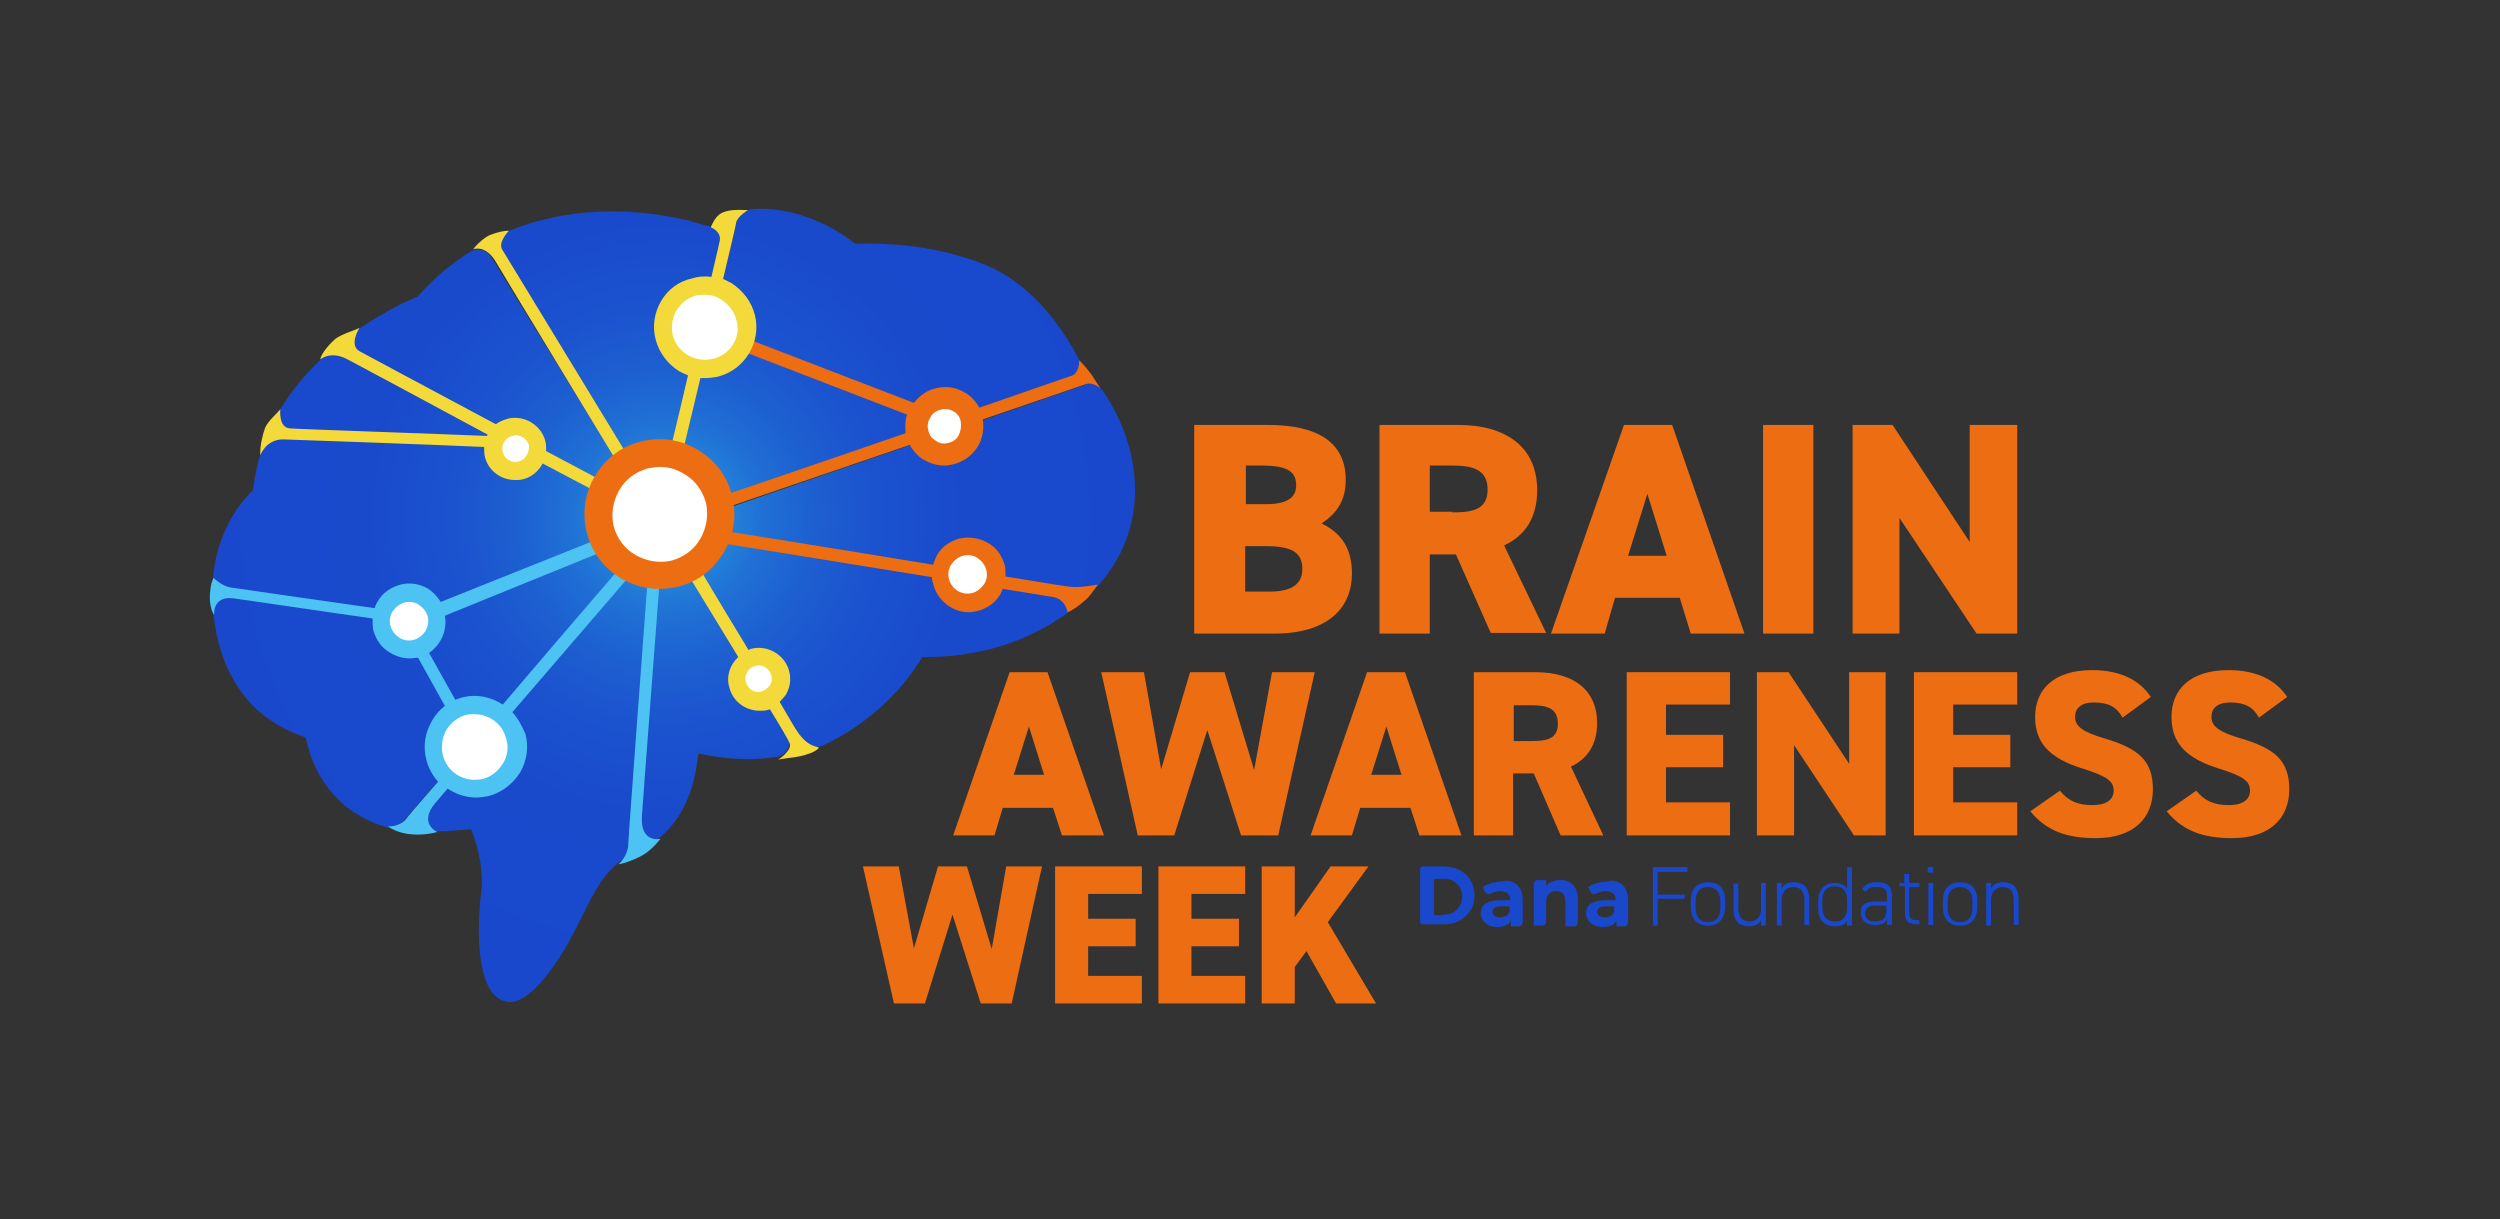
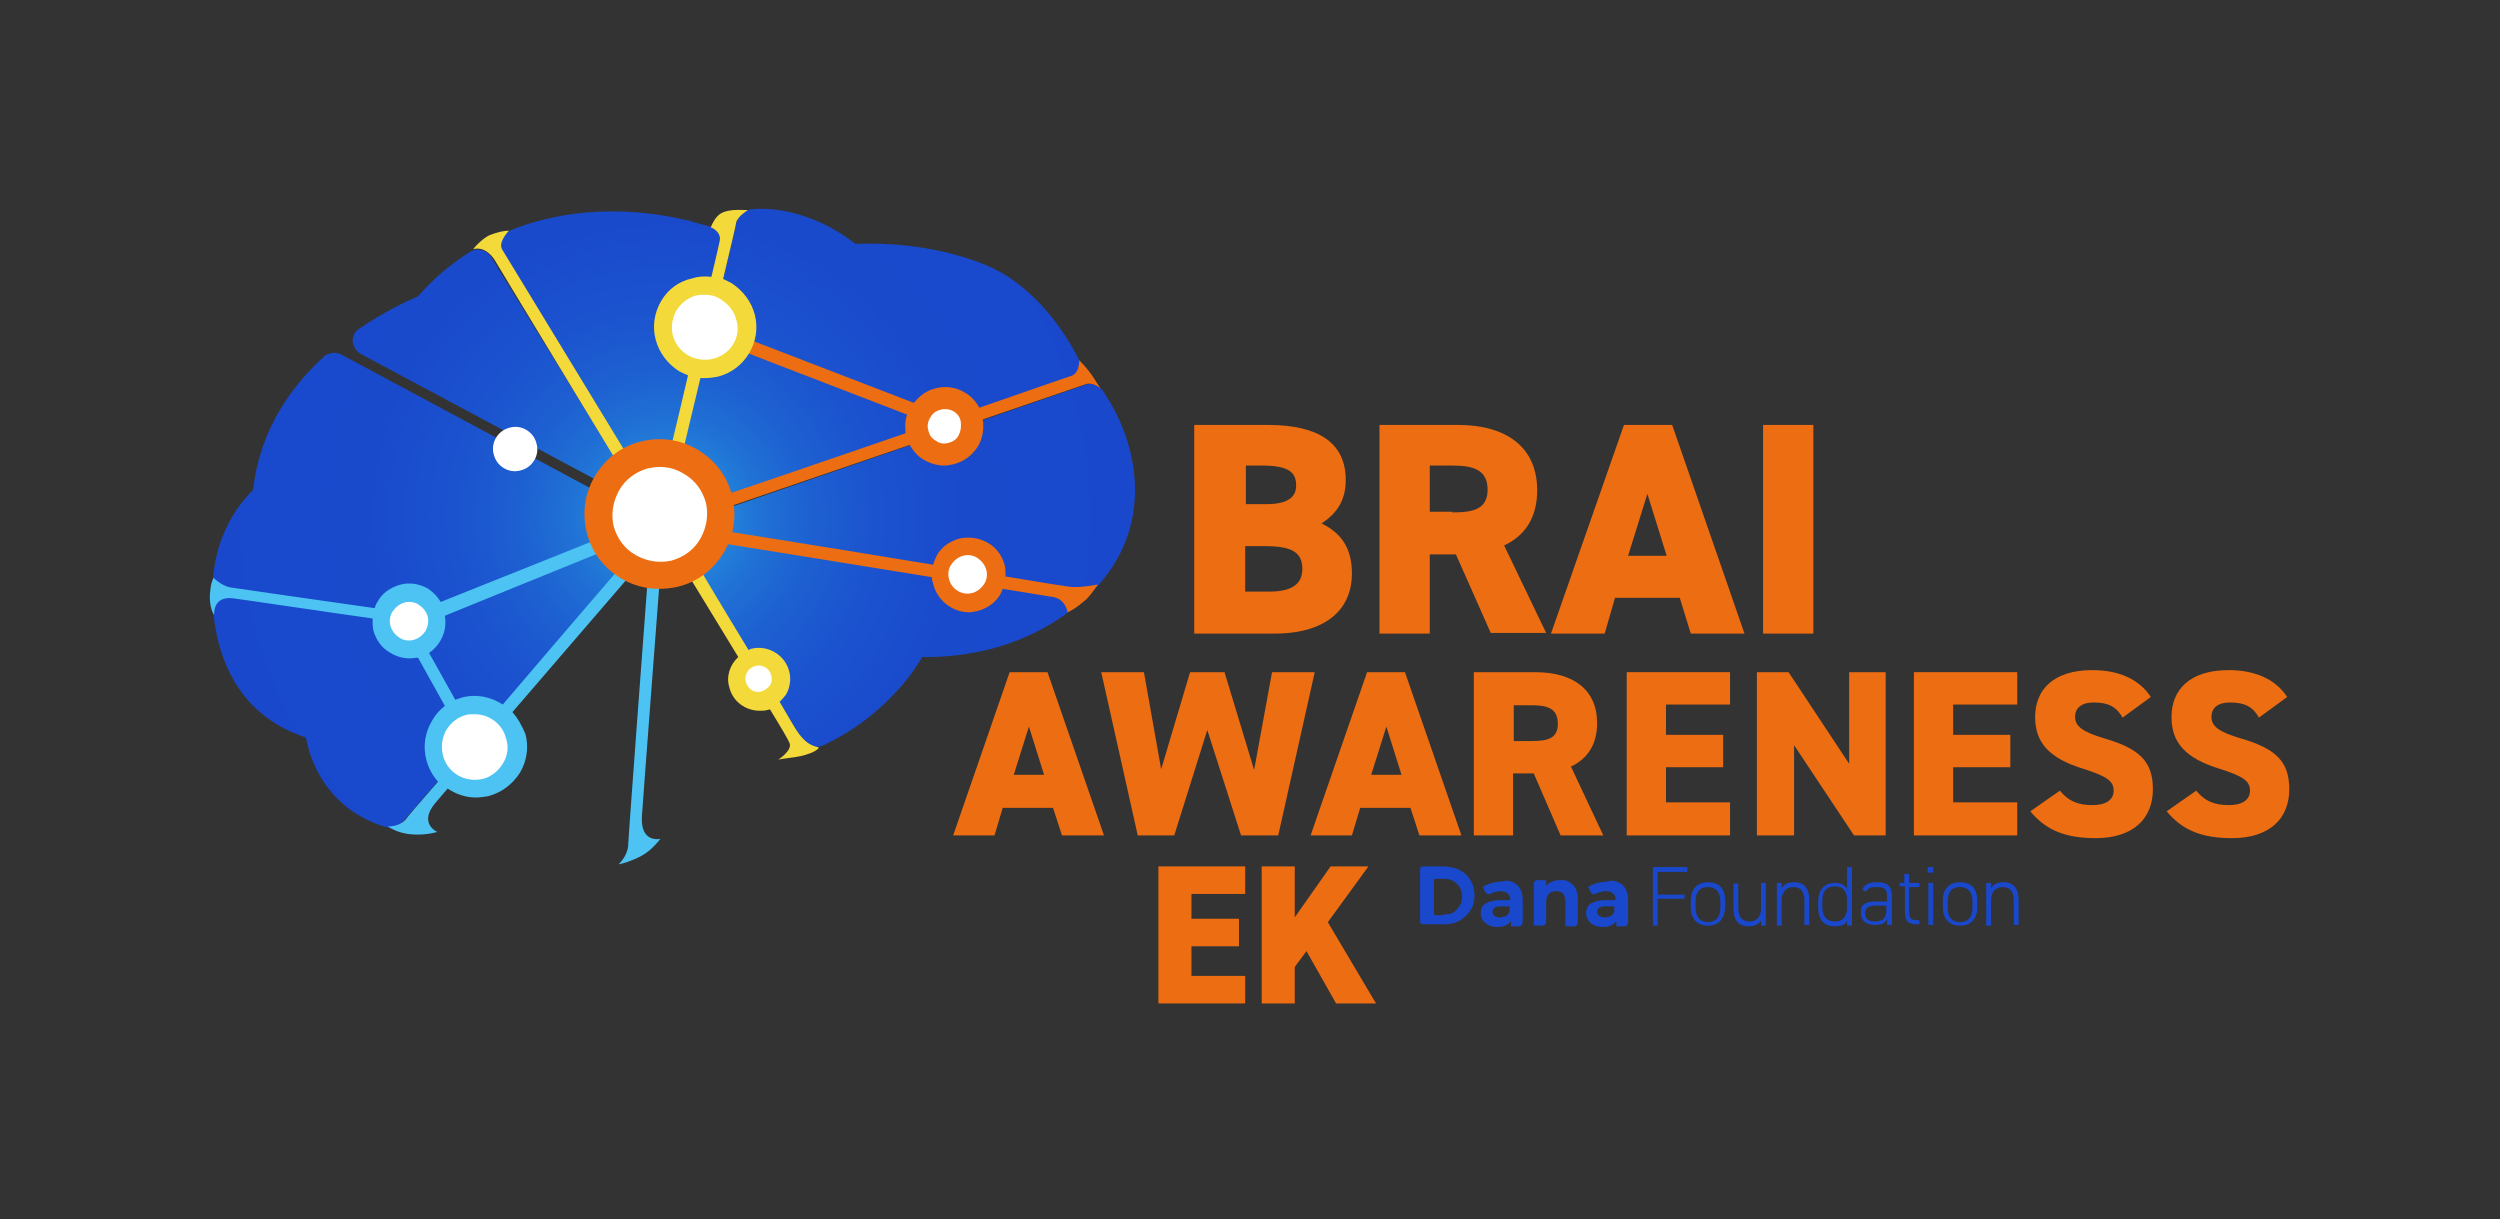
<svg xmlns="http://www.w3.org/2000/svg" version="1.1" id="Layer_1" x="0px" y="0px" viewBox="0 0 363 177" style="enable-background:new 0 0 363 177;" xml:space="preserve">
  <rect x="0" y="0" width="363" height="177" fill="#333333" stroke="none" />
  <style type="text/css">
	.st0{fill:#EC6D12;}
	.st1{fill:#1948CC;}
	.st2{fill:none;stroke:#FFFFFF;stroke-width:1.184;stroke-miterlimit:10;}
	.st3{fill:url(#XMLID_2_);}
	.st4{fill:url(#XMLID_3_);}
	.st5{fill:url(#XMLID_4_);}
	.st6{fill:url(#XMLID_5_);}
	.st7{fill:url(#XMLID_6_);}
	.st8{fill:url(#XMLID_7_);}
	.st9{fill:#FFFFFF;}
	.st10{fill:#F4D93B;}
	.st11{fill:#4CC3F2;}
</style>
  <g>
    <g>
      <g>
        <g>
          <path class="st0" d="M184.1,61.7c7.2,0,11.3,2.5,11.3,8c0,3.1-1.4,4.9-3.5,6.3c2.8,1.4,4.4,3.5,4.4,7.3c0,4.8-3.3,8.7-11.3,8.7      h-11.6V61.7H184.1z M180.8,73.2h3.1c2.9,0,4.3-0.9,4.3-2.7c0-1.8-0.9-2.9-4.9-2.9h-2.4V73.2z M180.8,85.9h3.5      c3.3,0,4.8-1.1,4.8-3.3c0-2.5-1.7-3.3-5.4-3.3h-2.9V85.9z" />
          <path class="st0" d="M216.5,92l-5.1-11.5h-3.8V92h-7.3V61.7h11.4c7,0,11.5,3.2,11.5,9.5c0,4-1.8,6.6-4.8,8l6.1,12.7H216.5z       M210.9,74.4c2.9,0,5.1-0.4,5.1-3.3c0-2.9-2.1-3.5-5.1-3.5h-3.3v6.7H210.9z" />
          <path class="st0" d="M225.2,92l10.6-30.3h7L253.3,92h-7.8l-1.6-5.2h-9.4L233,92H225.2z M236.4,80.7h5.6l-2.8-9L236.4,80.7z" />
          <rect x="256" y="61.7" class="st0" width="7.3" height="30.3" />
-           <polygon class="st0" points="292.9,61.7 292.9,92 287,92 275.8,75.2 275.8,92 269,92 269,61.7 274.8,61.7 286,78.7 286,61.7           " />
          <path class="st0" d="M138.4,121.3l8.2-23.7h5.5l8.2,23.7h-6.1l-1.3-4h-7.3l-1.2,4H138.4z M147.2,112.5h4.4l-2.2-7L147.2,112.5z" />
          <polygon class="st0" points="170.5,121.3 165.2,121.3 159.9,97.6 166.1,97.6 168.6,111.7 172.8,97.6 177.8,97.6 182.1,111.8       184.7,97.6 190.9,97.6 185.6,121.3 180.2,121.3 175.3,106     " />
          <path class="st0" d="M190.3,121.3l8.2-23.7h5.5l8.2,23.7h-6.1l-1.3-4h-7.3l-1.2,4H190.3z M199.1,112.5h4.4l-2.2-7L199.1,112.5z" />
          <path class="st0" d="M226.6,121.3l-3.9-9h-3v9H214V97.6h8.9c5.5,0,9,2.5,9,7.4c0,3.1-1.4,5.2-3.8,6.3l4.7,10H226.6z       M222.3,107.6c2.3,0,3.9-0.3,3.9-2.5c0-2.3-1.6-2.7-3.9-2.7h-2.5v5.2H222.3z" />
          <polygon class="st0" points="273.8,97.6 273.8,121.3 269.2,121.3 260.5,108.2 260.5,121.3 255.1,121.3 255.1,97.6 259.7,97.6       268.5,110.9 268.5,97.6     " />
          <polygon class="st0" points="292.9,97.6 292.9,102.3 283.6,102.3 283.6,106.7 291.9,106.7 291.9,111.4 283.6,111.4 283.6,116.5       292.9,116.5 292.9,121.3 277.9,121.3 277.9,97.6     " />
          <path class="st0" d="M308.2,104.2c-0.9-1.6-2.1-2.2-4.2-2.2c-1.9,0-2.7,0.9-2.7,2.1c0,1.4,1.2,2.2,4.2,3.1      c5.2,1.5,7.1,3.4,7.1,7.4c0,4.3-2.9,7.1-8.3,7.1c-4.3,0-7.2-1.1-9.5-3.9l4.3-3c1.2,1.5,2.6,2.1,4.7,2.1c2.2,0,3.1-0.9,3.1-2.1      c0-1.4-1-2.1-4.5-3.2c-4.8-1.5-6.9-3.7-6.9-7.5c0-3.9,2.6-6.8,8.3-6.8c3.8,0,6.8,1.3,8.5,3.9L308.2,104.2z" />
          <path class="st0" d="M328,104.2c-0.9-1.6-2.1-2.2-4.2-2.2c-1.9,0-2.7,0.9-2.7,2.1c0,1.4,1.2,2.2,4.2,3.1      c5.2,1.5,7.1,3.4,7.1,7.4c0,4.3-2.9,7.1-8.3,7.1c-4.3,0-7.2-1.1-9.5-3.9l4.3-3c1.2,1.5,2.6,2.1,4.7,2.1c2.2,0,3.1-0.9,3.1-2.1      c0-1.4-1-2.1-4.5-3.2c-4.8-1.5-6.9-3.7-6.9-7.5c0-3.9,2.6-6.8,8.3-6.8c3.8,0,6.8,1.3,8.5,3.9L328,104.2z" />
-           <polygon class="st0" points="134.3,145.7 129.8,145.7 125.3,125.8 130.5,125.8 132.7,137.7 136.2,125.8 140.4,125.8 144,137.8       146.1,125.8 151.3,125.8 146.9,145.7 142.4,145.7 138.3,132.8     " />
-           <polygon class="st0" points="165.8,125.8 165.8,129.8 158,129.8 158,133.4 164.9,133.4 164.9,137.4 158,137.4 158,141.7       165.8,141.7 165.8,145.7 153.2,145.7 153.2,125.8     " />
          <polygon class="st0" points="180.8,125.8 180.8,129.8 173,129.8 173,133.4 179.9,133.4 179.9,137.4 173,137.4 173,141.7       180.8,141.7 180.8,145.7 168.2,145.7 168.2,125.8     " />
          <polygon class="st0" points="194,145.7 189.7,138.1 188,140.4 188,145.7 183.2,145.7 183.2,125.8 188,125.8 188,133.2       193.2,125.8 198.7,125.8 192.8,133.9 199.8,145.7     " />
          <polygon class="st0" points="251.2,97.6 251.2,102.3 241.9,102.3 241.9,106.7 250.2,106.7 250.2,111.4 241.9,111.4 241.9,116.5       251.2,116.5 251.2,121.3 236.2,121.3 236.2,97.6     " />
        </g>
      </g>
    </g>
    <path class="st1" d="M206.2,126.2c0-0.2,0.2-0.4,0.4-0.4h2.9c0.9,0,1.7,0.2,2.4,0.5c0.7,0.4,1.3,0.9,1.6,1.5   c0.4,0.6,0.6,1.4,0.6,2.2c0,0.9-0.2,1.6-0.6,2.2c-0.4,0.6-0.9,1.1-1.6,1.5c-0.7,0.4-1.5,0.5-2.4,0.5h-2.9c-0.2,0-0.4-0.2-0.4-0.4   V126.2z M209.5,132.8c1,0,1.5-0.2,2-0.7c0.5-0.5,0.8-1.1,0.8-1.9c0-0.8-0.3-1.5-0.8-1.9c-0.5-0.5-1-0.7-2-0.7h-1.1   c-0.1,0-0.2,0.1-0.2,0.2v4.9c0,0.1,0.1,0.2,0.2,0.2H209.5z" />
    <path class="st1" d="M220.3,128.5c0.5,0.5,0.8,1.2,0.8,2.2v3.2c0,0.3-0.2,0.6-0.5,0.6h-1.2v-0.8c-0.4,0.6-1,0.9-2,0.9   c-0.5,0-0.9-0.1-1.3-0.3c-0.4-0.2-0.6-0.4-0.8-0.7c-0.2-0.3-0.3-0.6-0.3-1c0-0.6,0.2-1.1,0.7-1.4c0.5-0.3,1.2-0.5,2.1-0.5h1.5   c0-0.4-0.1-0.7-0.4-1c-0.3-0.2-0.6-0.3-1.1-0.3c-0.3,0-0.7,0.1-1,0.2c-0.1,0-0.3,0.1-0.4,0.2c-0.3,0.1-0.6,0-0.7-0.2l-0.4-0.8   c0.4-0.3,0.8-0.4,1.3-0.6c0.5-0.1,1-0.2,1.5-0.2C218.9,127.7,219.7,128,220.3,128.5 M218.7,133c0.3-0.2,0.4-0.4,0.5-0.7v-0.7h-1.3   c-0.8,0-1.2,0.3-1.2,0.8c0,0.2,0.1,0.4,0.3,0.6c0.2,0.1,0.5,0.2,0.8,0.2C218.1,133.2,218.4,133.1,218.7,133" />
    <path class="st1" d="M228.4,128.5c0.5,0.5,0.7,1.2,0.7,2.2v3.2c0,0.3-0.2,0.6-0.5,0.6h-1.3v-3.5c0-0.5-0.1-0.9-0.3-1.2   c-0.2-0.3-0.6-0.4-1-0.4c-0.5,0-0.9,0.1-1.1,0.4c-0.3,0.3-0.4,0.7-0.4,1.3v2.7c0,0.3-0.2,0.6-0.5,0.6h-1.3v-6   c0-0.3,0.2-0.6,0.5-0.6h1.3v0.8c0.3-0.3,0.6-0.5,0.9-0.6c0.4-0.2,0.8-0.2,1.2-0.2C227.3,127.7,227.9,128,228.4,128.5" />
    <path class="st1" d="M235.6,128.5c0.5,0.5,0.8,1.2,0.8,2.2v3.2c0,0.3-0.2,0.6-0.5,0.6h-1.2v-0.8c-0.4,0.6-1,0.9-2,0.9   c-0.5,0-0.9-0.1-1.3-0.3c-0.4-0.2-0.6-0.4-0.8-0.7c-0.2-0.3-0.3-0.6-0.3-1c0-0.6,0.2-1.1,0.7-1.4c0.5-0.3,1.2-0.5,2.1-0.5h1.5   c0-0.4-0.1-0.7-0.4-1c-0.3-0.2-0.6-0.3-1.1-0.3c-0.3,0-0.7,0.1-1,0.2c-0.1,0-0.3,0.1-0.4,0.2c-0.3,0.1-0.6,0-0.7-0.2l-0.4-0.8   c0.4-0.3,0.8-0.4,1.3-0.6c0.5-0.1,1-0.2,1.5-0.2C234.2,127.7,235,128,235.6,128.5 M233.9,133c0.3-0.2,0.4-0.4,0.5-0.7v-0.7h-1.3   c-0.8,0-1.2,0.3-1.2,0.8c0,0.2,0.1,0.4,0.3,0.6c0.2,0.1,0.5,0.2,0.8,0.2C233.4,133.2,233.7,133.1,233.9,133" />
    <polygon class="st1" points="245,125.9 245,126.6 240.7,126.6 240.7,129.9 244.6,129.9 244.6,130.5 240.7,130.5 240.7,134.4    240,134.4 240,125.9  " />
    <path class="st1" d="M248,134.4c-1.6,0-2.5-1-2.5-2.7v-0.9c0-1.7,0.9-2.7,2.5-2.7c1.6,0,2.5,0.9,2.5,2.7v0.9   C250.4,133.4,249.6,134.4,248,134.4 M249.8,130.9c0-1.3-0.6-2.1-1.8-2.1c-1.2,0-1.8,0.7-1.8,2.1v0.9c0,1.3,0.6,2.1,1.8,2.1   c1.2,0,1.8-0.8,1.8-2.1V130.9z" />
    <path class="st1" d="M256.4,134.4h-0.7v-0.8c-0.3,0.6-0.9,0.9-1.8,0.9c-1.4,0-2.2-0.8-2.2-2.6v-3.6h0.7v3.6c0,1.4,0.7,1.9,1.6,1.9   c1.2,0,1.7-0.8,1.7-1.9v-3.7h0.7V134.4z" />
    <path class="st1" d="M258,128.2h0.7v0.8c0.3-0.6,0.9-0.9,1.8-0.9c1.4,0,2.2,0.8,2.2,2.6v3.6H262v-3.6c0-1.4-0.7-1.9-1.6-1.9   c-1.1,0-1.7,0.8-1.7,1.9v3.7H258V128.2z" />
    <path class="st1" d="M268.2,125.9h0.7v8.5h-0.7v-0.7c-0.3,0.6-0.9,0.8-1.8,0.8c-1.6,0-2.4-1-2.4-2.7v-0.9c0-1.7,0.9-2.7,2.4-2.7   c0.9,0,1.5,0.3,1.8,0.9V125.9z M268.2,131.7v-0.9c0-1.3-0.5-2.1-1.8-2.1c-1.2,0-1.8,0.7-1.8,2.1v0.9c0,1.3,0.6,2.1,1.8,2.1   C267.7,133.8,268.2,133,268.2,131.7" />
    <path class="st1" d="M272.2,130.9h1.8v-0.8c0-1-0.4-1.3-1.5-1.3c-0.7,0-1.2,0-1.6,0.7l-0.5-0.4c0.4-0.7,1-1,2.1-1   c1.5,0,2.2,0.5,2.2,2v4.2H274v-0.8c-0.3,0.6-0.9,0.8-1.7,0.8c-1.4,0-2.1-0.6-2.1-1.8C270.1,131.4,270.9,130.9,272.2,130.9    M274,131.5h-1.8c-1,0-1.4,0.5-1.4,1.1c0,0.9,0.6,1.2,1.4,1.2c1,0,1.7-0.3,1.7-1.7V131.5z" />
    <path class="st1" d="M275.7,128.2h0.8v-1.3h0.7v1.3h1.5v0.6h-1.5v3.4c0,1,0.1,1.4,1.1,1.4h0.4v0.6h-0.4c-1.4,0-1.7-0.6-1.7-1.9   v-3.6h-0.8V128.2z" />
    <path class="st1" d="M279.9,125.9h0.8v0.8h-0.8V125.9z M280,128.2h0.7v6.1H280V128.2z" />
    <path class="st1" d="M284.6,134.4c-1.6,0-2.5-1-2.5-2.7v-0.9c0-1.7,0.9-2.7,2.5-2.7c1.6,0,2.5,0.9,2.5,2.7v0.9   C287.1,133.4,286.2,134.4,284.6,134.4 M286.4,130.9c0-1.3-0.6-2.1-1.8-2.1c-1.2,0-1.8,0.7-1.8,2.1v0.9c0,1.3,0.6,2.1,1.8,2.1   c1.2,0,1.8-0.8,1.8-2.1V130.9z" />
    <path class="st1" d="M288.4,128.2h0.7v0.8c0.3-0.6,0.9-0.9,1.8-0.9c1.4,0,2.2,0.8,2.2,2.6v3.6h-0.7v-3.6c0-1.4-0.7-1.9-1.6-1.9   c-1.1,0-1.7,0.8-1.7,1.9v3.7h-0.7V128.2z" />
    <g>
      <path class="st2" d="M162.8,87.6" />
      <g id="XMLID_42_">
        <g id="XMLID_43_">
          <g id="XMLID_44_">
            <radialGradient id="XMLID_2_" cx="-298.593" cy="-847.405" r="67.906" gradientTransform="matrix(-0.969 0.246 0.246 0.969 15.7 969.729)" gradientUnits="userSpaceOnUse">
              <stop offset="0" style="stop-color:#29ABE2" />
              <stop offset="1.215035e-02" style="stop-color:#28A7E1" />
              <stop offset="0.104" style="stop-color:#2489DB" />
              <stop offset="0.206" style="stop-color:#2071D5" />
              <stop offset="0.322" style="stop-color:#1D5FD1" />
              <stop offset="0.458" style="stop-color:#1B52CE" />
              <stop offset="0.635" style="stop-color:#194ACC" />
              <stop offset="1" style="stop-color:#1948CC" />
            </radialGradient>
            <path id="XMLID_50_" class="st3" d="M96.9,68.5c-0.2,0.8-0.8,1.4-1.6,1.6c-0.1,0-0.1,0-0.2,0c-0.9,0.1-1.8-0.3-2.2-1l-20-32.4       c-0.3-0.6-0.4-1.2-0.2-1.8c0.2-0.6,0.7-1.1,1.3-1.4c1.6-0.7,3.3-1.2,4.9-1.6c8.7-2.2,16.8-0.9,20.9,0.1L100,32       c0.1,0,0.2,0,0.2,0.1l0.3,0.1c0.4,0.1,0.8,0.2,1.1,0.3l1.5,0.4c1.1,0.3,1.8,1.5,1.5,2.6L96.9,68.5z" />
            <radialGradient id="XMLID_3_" cx="-298.593" cy="-847.405" r="67.907" gradientTransform="matrix(-0.969 0.246 0.246 0.969 15.7 969.729)" gradientUnits="userSpaceOnUse">
              <stop offset="0" style="stop-color:#29ABE2" />
              <stop offset="1.215035e-02" style="stop-color:#28A7E1" />
              <stop offset="0.104" style="stop-color:#2489DB" />
              <stop offset="0.206" style="stop-color:#2071D5" />
              <stop offset="0.322" style="stop-color:#1D5FD1" />
              <stop offset="0.458" style="stop-color:#1B52CE" />
              <stop offset="0.635" style="stop-color:#194ACC" />
              <stop offset="1" style="stop-color:#1948CC" />
            </radialGradient>
            <path id="XMLID_49_" class="st4" d="M89.3,69.3c-0.3,0.3-0.7,0.5-1.1,0.6c-0.5,0.1-1.1,0.1-1.6-0.2L52.4,51.4       c-0.7-0.4-1.1-1.1-1.2-1.8c0-0.8,0.3-1.5,1-1.9c3.7-2.5,6.9-4,8.1-4.5l0.3-0.1l0.2-0.2c2.2-2.5,4.7-4.6,7.4-6.3       c0.2-0.1,0.4-0.2,0.7-0.3c0.3-0.1,0.7-0.1,1,0c0.6,0.1,1.1,0.5,1.4,1l18.2,29.5C90.1,67.5,90,68.6,89.3,69.3z" />
            <radialGradient id="XMLID_4_" cx="-298.592" cy="-847.406" r="67.906" gradientTransform="matrix(-0.969 0.246 0.246 0.969 15.7 969.729)" gradientUnits="userSpaceOnUse">
              <stop offset="0" style="stop-color:#29ABE2" />
              <stop offset="1.215035e-02" style="stop-color:#28A7E1" />
              <stop offset="0.104" style="stop-color:#2489DB" />
              <stop offset="0.206" style="stop-color:#2071D5" />
              <stop offset="0.322" style="stop-color:#1D5FD1" />
              <stop offset="0.458" style="stop-color:#1B52CE" />
              <stop offset="0.635" style="stop-color:#194ACC" />
              <stop offset="1" style="stop-color:#1948CC" />
            </radialGradient>
            <path id="XMLID_48_" class="st5" d="M31.3,91.3c-2-11.3,2.9-17.5,5-19.7l0.4-0.4l0.1-0.5c0.9-7.1,4.3-13.5,10.2-18.9       c0.3-0.3,0.6-0.4,1-0.5c0.5-0.1,1.1-0.1,1.6,0.2L93.4,75c0.6,0.3,1,0.9,1.1,1.6c0.1,0.7-0.1,1.3-0.5,1.9l-35.6,40.9       c-0.3,0.3-0.7,0.6-1.1,0.7c-0.4,0.1-0.8,0.1-1.2,0c-1.8-0.5-3.4-1.3-4.8-2.2c-4.5-3.1-6.2-7.6-6.7-10l-0.2-0.8l-0.8-0.3       C39.8,105.4,33.2,101.8,31.3,91.3z" />
            <radialGradient id="XMLID_5_" cx="-298.593" cy="-847.406" r="67.907" gradientTransform="matrix(-0.969 0.246 0.246 0.969 15.7 969.729)" gradientUnits="userSpaceOnUse">
              <stop offset="0" style="stop-color:#29ABE2" />
              <stop offset="1.215035e-02" style="stop-color:#28A7E1" />
              <stop offset="0.104" style="stop-color:#2489DB" />
              <stop offset="0.206" style="stop-color:#2071D5" />
              <stop offset="0.322" style="stop-color:#1D5FD1" />
              <stop offset="0.458" style="stop-color:#1B52CE" />
              <stop offset="0.635" style="stop-color:#194ACC" />
              <stop offset="1" style="stop-color:#1948CC" />
            </radialGradient>
-             <path id="XMLID_47_" class="st6" d="M62.1,117.2l32.4-37.2c0.3-0.3,0.7-0.6,1.1-0.7c0.2-0.1,0.5-0.1,0.7-0.1       c0.7,0.1,1.3,0.4,1.7,1l16.3,26.4c0.4,0.6,0.4,1.4,0.1,2.1c-0.3,0.6-0.8,1-1.5,1.2c-0.1,0-0.1,0-0.2,0       c-3.1,0.5-6.4,0.4-9.8-0.2l-1.5-0.3l-0.2,1.5c-0.9,6.3-3.9,10.6-8.6,12.7c-4.3,1.8-6,5.2-8.1,9.5c-1.6,3.2-3.2,6.4-6.1,9.7       c-1.3,1.4-2.5,2.3-3.6,2.6c-0.7,0.2-1.3,0.1-2-0.2c-3.4-1.5-3.7-9.5-2.9-15.9c0.3-2.8-0.4-5.8-1.1-7.8l-0.4-1.1l-1.2,0.1       c-1.1,0.1-2.2,0.2-3.5,0.2c-0.9,0-1.7-0.5-2.1-1.3C61.4,118.8,61.5,117.9,62.1,117.2z" />
            <radialGradient id="XMLID_6_" cx="-298.592" cy="-847.406" r="67.907" gradientTransform="matrix(-0.969 0.246 0.246 0.969 15.7 969.729)" gradientUnits="userSpaceOnUse">
              <stop offset="0" style="stop-color:#29ABE2" />
              <stop offset="1.215035e-02" style="stop-color:#28A7E1" />
              <stop offset="0.104" style="stop-color:#2489DB" />
              <stop offset="0.206" style="stop-color:#2071D5" />
              <stop offset="0.322" style="stop-color:#1D5FD1" />
              <stop offset="0.458" style="stop-color:#1B52CE" />
              <stop offset="0.635" style="stop-color:#194ACC" />
              <stop offset="1" style="stop-color:#1948CC" />
            </radialGradient>
            <path id="XMLID_46_" class="st7" d="M155.3,55l-54.7,18.9c-0.1,0-0.1,0-0.2,0.1c-0.7,0.2-1.5,0-2-0.5c-0.6-0.5-0.9-1.4-0.7-2.2       l9.3-39.2c0.2-0.8,0.8-1.4,1.6-1.6c0.1,0,0.2,0,0.3-0.1c4.8-0.5,10.4,1.3,14.9,4.7l0.4,0.3l0.5,0c2.8-0.1,10.3-0.1,18,2.9       c7.7,3,12.2,10.5,13.8,13.6c0.3,0.6,0.3,1.2,0.1,1.8C156.4,54.4,155.9,54.8,155.3,55z" />
            <radialGradient id="XMLID_7_" cx="-298.592" cy="-847.406" r="67.907" gradientTransform="matrix(-0.969 0.246 0.246 0.969 15.7 969.729)" gradientUnits="userSpaceOnUse">
              <stop offset="0" style="stop-color:#29ABE2" />
              <stop offset="1.215035e-02" style="stop-color:#28A7E1" />
              <stop offset="0.104" style="stop-color:#2489DB" />
              <stop offset="0.206" style="stop-color:#2071D5" />
              <stop offset="0.322" style="stop-color:#1D5FD1" />
              <stop offset="0.458" style="stop-color:#1B52CE" />
              <stop offset="0.635" style="stop-color:#194ACC" />
              <stop offset="1" style="stop-color:#1948CC" />
            </radialGradient>
            <path id="XMLID_45_" class="st8" d="M98.7,77c0.2-0.6,0.7-1.1,1.4-1.3l57.4-19.8c0.1,0,0.1,0,0.2-0.1c0.9-0.2,1.8,0.1,2.4,0.9       c3.1,4.5,4.8,9.8,4.7,14.9c-0.1,5.7-2.5,10.9-6.9,15c-4,3.7-8.8,6.3-14.3,7.7c-3.7,0.9-6.9,1.1-8.9,1.1l-0.8,0l-0.4,0.7       c-1.9,3-6.3,8.5-13.9,12.1c-0.1,0-0.2,0.1-0.3,0.1c-0.1,0.1-0.2,0.1-0.4,0.1c-0.9,0.2-1.9-0.1-2.4-1L98.9,78.9       C98.5,78.3,98.4,77.6,98.7,77z" />
          </g>
        </g>
      </g>
      <g>
        <path class="st9" d="M104.6,73.1" />
      </g>
      <g id="XMLID_41_">
        <g>
          <path class="st9" d="M133.1,62.9c0.6,2.2,2.8,3.5,5,3c2.2-0.6,3.5-2.8,3-5c-0.6-2.2-2.8-3.5-5-3      C133.9,58.5,132.6,60.8,133.1,62.9z" />
        </g>
        <path class="st0" d="M158.5,54.4c-0.6-0.8-1.2-1.5-1.8-2.1c0,0,0.1,1.9-1.2,2.3c-0.1,0-5.8,2-13.3,4.6c-0.5-0.9-1.2-1.7-2.1-2.2     c-1.3-0.8-2.9-1-4.3-0.6c-1.3,0.3-2.3,1.1-3.1,2.1l-23.9-9.2l-0.7,1.8l23.6,9.1c-0.3,0.9-0.3,1.8-0.2,2.7     c-13.3,4.6-27.2,9.3-27.2,9.3l0.6,1.7c0,0,13.7-4.7,27.2-9.3c0.5,0.9,1.2,1.7,2.1,2.2c0.9,0.5,1.9,0.8,2.9,0.8     c0.5,0,0.9-0.1,1.4-0.2c1.5-0.4,2.7-1.3,3.5-2.6c0.7-1.2,0.9-2.5,0.7-3.9c8.2-2.8,14.6-5,14.9-5.1c1.1-0.4,2.2,0.6,2.2,0.6     C159.4,55.8,159,55.2,158.5,54.4z M139.2,63.2c-0.3,0.6-0.9,1-1.5,1.1c-0.6,0.2-1.3,0.1-1.8-0.3c-0.6-0.3-1-0.9-1.1-1.5     c-0.2-0.6-0.1-1.3,0.3-1.9c0.3-0.6,0.9-1,1.5-1.1c0.2-0.1,0.4-0.1,0.6-0.1c0.4,0,0.9,0.1,1.2,0.3c0.6,0.3,1,0.9,1.1,1.5     C139.6,62,139.5,62.6,139.2,63.2z" />
      </g>
      <g id="XMLID_40_">
        <path class="st9" d="M96.5,49c0.8,3.3,4.1,5.2,7.4,4.4c3.3-0.8,5.2-4.1,4.4-7.4c-0.8-3.3-4.1-5.2-7.4-4.4     C97.6,42.4,95.6,45.7,96.5,49z" />
        <path class="st10" d="M109.6,45.7c-0.5-1.9-1.7-3.5-3.4-4.6c-0.4-0.2-0.8-0.4-1.2-0.6c1.1-4.6,1.9-8,1.9-8.2     c0.2-0.9,1.7-1.8,1.7-1.8c-1,0-1.8-0.1-2.8,0.1c-1,0.2-1.8,0.5-2.6,2.4c0,0,1.6,0.6,1.3,2c0,0.1-0.5,2.2-1.2,5.2     c-0.9-0.1-1.8-0.1-2.7,0.2C98.6,40.8,97,42,96,43.7c-1,1.7-1.3,3.7-0.8,5.6c0.5,1.9,1.7,3.5,3.4,4.6c0.4,0.2,0.8,0.4,1.3,0.6     c-1.6,6.9-3.1,13-3.1,13l1.8,0.4c0,0,1.4-6,3.1-13c0.2,0,0.5,0,0.7,0c0.6,0,1.2-0.1,1.8-0.2C108.2,53.7,110.6,49.6,109.6,45.7z      M103.5,52.1c-1.2,0.3-2.5,0.1-3.6-0.5c-1.1-0.7-1.9-1.7-2.2-2.9c-0.3-1.2-0.1-2.5,0.5-3.6c0.7-1.1,1.7-1.9,2.9-2.2     c0.4-0.1,0.8-0.1,1.2-0.1c0.9,0,1.7,0.2,2.4,0.7c1.1,0.7,1.9,1.7,2.2,2.9C107.7,48.9,106.1,51.5,103.5,52.1z" />
      </g>
      <g id="XMLID_39_">
        <path class="st9" d="M107,99.4c0.4,1.7,2.2,2.8,3.9,2.3c1.7-0.4,2.8-2.2,2.3-3.9c-0.4-1.7-2.2-2.8-3.9-2.3     C107.7,95.9,106.6,97.6,107,99.4z" />
        <path class="st10" d="M115.7,106.1c-0.1-0.1-1.1-1.8-2.5-4.2c0.3-0.3,0.6-0.6,0.9-1c0.6-1,0.8-2.3,0.5-3.4     c-0.6-2.4-3.1-3.9-5.5-3.3c-0.1,0-0.3,0.1-0.4,0.2c-3.6-5.9-7.1-11.8-7.1-11.8l-1.6,1c0,0,3.6,5.9,7.2,11.8     c-1.2,1.1-1.8,2.8-1.3,4.4c0.5,2.1,2.4,3.4,4.4,3.4c0.4,0,0.7,0,1.1-0.1c0.1,0,0.3-0.1,0.4-0.1c1.6,2.6,2.7,4.5,2.8,4.8     c0.6,1.1-1.6,2.5-1.6,2.5c0.9-0.2,2.3-0.3,3.2-0.5c0.9-0.2,2.2-0.6,2.7-1.2C118.8,108.3,117.4,108.7,115.7,106.1z M108.3,99     c-0.3-1,0.4-2.1,1.4-2.3c1-0.3,2.1,0.4,2.3,1.4c0.1,0.5,0.1,1-0.2,1.4s-0.7,0.7-1.2,0.9C109.6,100.7,108.6,100.1,108.3,99z" />
      </g>
      <g>
        <g>
          <g>
            <path class="st10" d="M91.1,66.1l-1.5,1c0,0-17.6-29-17.8-29.4c-1.5-2.2-3.1-1.5-3.1-1.5c0.5-0.7,1.7-1.8,2.5-2.1       c1.1-0.4,1.9-0.6,2.7-0.6c0,0-1.6,1.6-1,2.7C73.4,37,91.1,66.1,91.1,66.1z" />
          </g>
        </g>
      </g>
      <path class="st9" d="M63,109.9c0.8,3.3,4.1,5.2,7.4,4.4c3.3-0.8,5.2-4.1,4.4-7.4c-0.8-3.3-4.1-5.2-7.4-4.4    C64.1,103.3,62.2,106.6,63,109.9z" />
      <g>
        <g>
          <g>
            <path class="st11" d="M94.1,83.4l1.8-0.6c0,0-2.7,35.4-2.7,35.8c-0.2,3.9,2.7,3.2,2.7,3.2c-1.2,1.5-2.2,2.2-3,2.6       c-1.2,0.6-2.4,1-3.1,1.1c0,0,1.2-1,1.4-2.6C91.2,122,94.1,83.4,94.1,83.4z" />
          </g>
        </g>
      </g>
      <g id="XMLID_38_">
        <g>
          <path class="st9" d="M71.7,66c0.4,1.7,2.2,2.8,3.9,2.3c1.7-0.4,2.8-2.2,2.3-3.9c-0.4-1.7-2.2-2.8-3.9-2.3      C72.3,62.5,71.2,64.3,71.7,66z" />
        </g>
-         <path class="st10" d="M88.5,70.4c0,0-3.9-2.1-9.2-4.9c0-0.5,0-0.9-0.1-1.4c-0.6-2.4-3.1-3.9-5.5-3.3c-0.6,0.2-1.2,0.4-1.7,0.8     c-9.4-5-19.4-10.4-19.8-10.6c-1.6-0.9,0-3.4,0-3.4c-0.7,0.4-2.4,0.8-3.5,1.6c-0.7,0.6-2.1,2.1-2.2,3c0,0,1.4-1.3,3.8-0.1     c0.2,0.1,10.7,5.7,20.5,11c0,0.1-0.1,0.1-0.1,0.2c-6.8-0.3-27.8-1-28.6-1.1c-1.7-0.1-1.4-2.8-1.4-2.8C40.3,60,39,61,38.5,62.1     c-0.3,0.8-0.8,2.6-0.7,4c0,0,0.8-2.3,3.3-2.3c0.3,0,22.9,0.8,29.2,1.1c0,0.5,0,1,0.1,1.4c0.5,2.1,2.4,3.4,4.4,3.4     c0.4,0,0.7,0,1.1-0.1c1.3-0.3,2.3-1.2,2.9-2.3c5.1,2.7,8.9,4.7,8.9,4.7L88.5,70.4z M75.3,67c-1,0.3-2.1-0.4-2.3-1.4     c-0.3-1,0.4-2.1,1.4-2.3c0.2,0,0.3-0.1,0.5-0.1c0.9,0,1.6,0.6,1.9,1.4C76.9,65.7,76.3,66.8,75.3,67z" />
      </g>
      <g id="XMLID_37_">
        <path class="st9" d="M55.4,91.2c0.6,2.2,2.8,3.5,5,3c2.2-0.6,3.5-2.8,3-5c-0.6-2.2-2.8-3.5-5-3C56.2,86.8,54.9,89,55.4,91.2z" />
        <path class="st11" d="M74.4,103.4c9.4-10.9,21.1-24.5,21.1-24.5l-1.4-1.2c0,0-11.3,13.1-21.1,24.6c-1.7-1.1-3.8-1.6-6-1     c-0.3,0.1-0.6,0.2-0.9,0.3l-3.8-6.8c0.6-0.4,1.2-1,1.6-1.7c0.7-1.1,0.9-2.4,0.7-3.7l23.6-9.6l-0.7-1.8L64,87.4     c-0.5-0.8-1.1-1.4-1.8-1.9c-1.2-0.7-2.7-1-4.1-0.6c-1.4,0.4-2.6,1.2-3.3,2.5c-0.2,0.3-0.3,0.6-0.4,0.9c-5.8-0.8-20.2-2.9-20.9-3     c-1.3-0.2-2.5-1.4-2.5-1.4c-0.3,0.7-0.4,1-0.5,2.2c-0.1,0.7,0,2.4,0.6,3.2c0,0-0.3-2.9,2.9-2.4c0.3,0,14.3,2.1,20.1,2.9     c0,0.6,0,1.1,0.1,1.7c0.4,1.4,1.2,2.6,2.5,3.3c0.8,0.5,1.8,0.8,2.8,0.8c0.4,0,0.8-0.1,1.2-0.1l3.9,7c-0.8,0.6-1.4,1.3-1.9,2.2     c-1,1.7-1.3,3.7-0.8,5.6c0.3,1.2,0.9,2.3,1.7,3.2c-2.8,3.2-4.6,5.3-4.7,5.5c-1,1.1-2.6,1-2.6,1c0.6,0.4,1.6,0.9,3,1.1     c0.8,0.1,2.4,0.2,4.2-0.3c0,0-2.8-1.2-0.3-4.2c0,0,0.7-0.8,1.8-2.1c1.2,0.8,2.6,1.3,4.1,1.3c0.6,0,1.2-0.1,1.8-0.2     c1.9-0.5,3.5-1.7,4.6-3.4c1-1.7,1.3-3.7,0.8-5.6C75.8,105.4,75.2,104.3,74.4,103.4z M61.8,91.6c-0.4,0.6-1,1.1-1.7,1.3     c-0.7,0.2-1.5,0.1-2.1-0.3s-1.1-1-1.3-1.7c-0.2-0.7-0.1-1.5,0.3-2.1c0.4-0.6,1-1.1,1.7-1.3c0.2-0.1,0.5-0.1,0.7-0.1     c0.5,0,1,0.1,1.4,0.4c0.6,0.4,1.1,1,1.3,1.7S62.1,91,61.8,91.6z M73,110.9c-0.7,1.1-1.7,1.9-2.9,2.2c-2.6,0.6-5.2-0.9-5.8-3.5     c-0.3-1.2-0.1-2.5,0.5-3.6c0.7-1.1,1.7-1.9,2.9-2.2c0.4-0.1,0.8-0.1,1.2-0.1c2.1,0,4.1,1.4,4.6,3.6     C73.9,108.5,73.7,109.8,73,110.9z" />
      </g>
      <g id="XMLID_36_">
        <path class="st9" d="M136.6,84.4c0.6,2.2,2.8,3.5,5,3c2.2-0.6,3.5-2.8,3-5c-0.6-2.2-2.8-3.5-5-3C137.4,80,136,82.2,136.6,84.4z" />
        <path class="st0" d="M155.4,85.2c-0.3,0-4-0.6-9.4-1.5c0-0.5,0-1.1-0.1-1.6c-0.4-1.4-1.2-2.6-2.5-3.3c-1.2-0.7-2.7-0.9-4.1-0.6     c-1.4,0.4-2.6,1.2-3.3,2.5c-0.2,0.4-0.4,0.9-0.5,1.3c-14.5-2.4-31.5-5.1-31.5-5.1l-0.3,1.8c0,0,17.5,2.8,31.6,5.1     c0,0.3,0.1,0.7,0.2,1c0.6,2.4,2.8,4.1,5.2,4.1c0.4,0,0.9-0.1,1.3-0.2c1.4-0.4,2.6-1.2,3.3-2.5c0.1-0.2,0.2-0.5,0.3-0.7     c4.4,0.7,7.3,1.2,7.4,1.2c1.8,0.4,2,2.2,2,2.2c0.6-0.2,1.6-0.9,2.4-1.6c0.8-0.6,1.4-1.6,2-2.4C159.4,84.8,157.1,85.4,155.4,85.2z      M142.9,84.8c-0.4,0.6-1,1.1-1.7,1.3c-1.5,0.4-3-0.5-3.4-2c-0.2-0.7-0.1-1.5,0.3-2.1c0.4-0.6,1-1.1,1.7-1.3     c0.7-0.2,1.5-0.1,2.1,0.3c0.6,0.4,1.1,1,1.3,1.7S143.3,84.2,142.9,84.8z" />
      </g>
      <g id="XMLID_10_">
        <g>
          <path class="st9" d="M87.1,76.9c1.2,4.8,6,7.6,10.8,6.4c4.8-1.2,7.6-6,6.4-10.8c-1.2-4.8-6-7.6-10.8-6.4      C88.8,67.3,85.9,72.1,87.1,76.9z" />
        </g>
        <g>
          <path class="st0" d="M95.7,85.5c-1.9,0-3.8-0.5-5.5-1.5c-2.5-1.5-4.3-3.8-5-6.7l0,0c-0.7-2.8-0.3-5.7,1.2-8.2s3.8-4.3,6.7-5      c2.8-0.7,5.7-0.3,8.2,1.2c2.5,1.5,4.3,3.8,5,6.7c0.7,2.8,0.3,5.7-1.2,8.2s-3.8,4.3-6.7,5C97.5,85.4,96.6,85.5,95.7,85.5z       M95.8,67.8c-0.6,0-1.1,0.1-1.7,0.2c-1.8,0.5-3.3,1.6-4.2,3.2c-0.9,1.6-1.2,3.4-0.8,5.2l0,0c0.5,1.8,1.6,3.3,3.2,4.2      c1.6,0.9,3.4,1.2,5.2,0.8c1.8-0.5,3.3-1.6,4.2-3.2c0.9-1.6,1.2-3.4,0.8-5.2c-0.5-1.8-1.6-3.3-3.2-4.2      C98.2,68.1,97,67.8,95.8,67.8z" />
        </g>
      </g>
    </g>
  </g>
</svg>